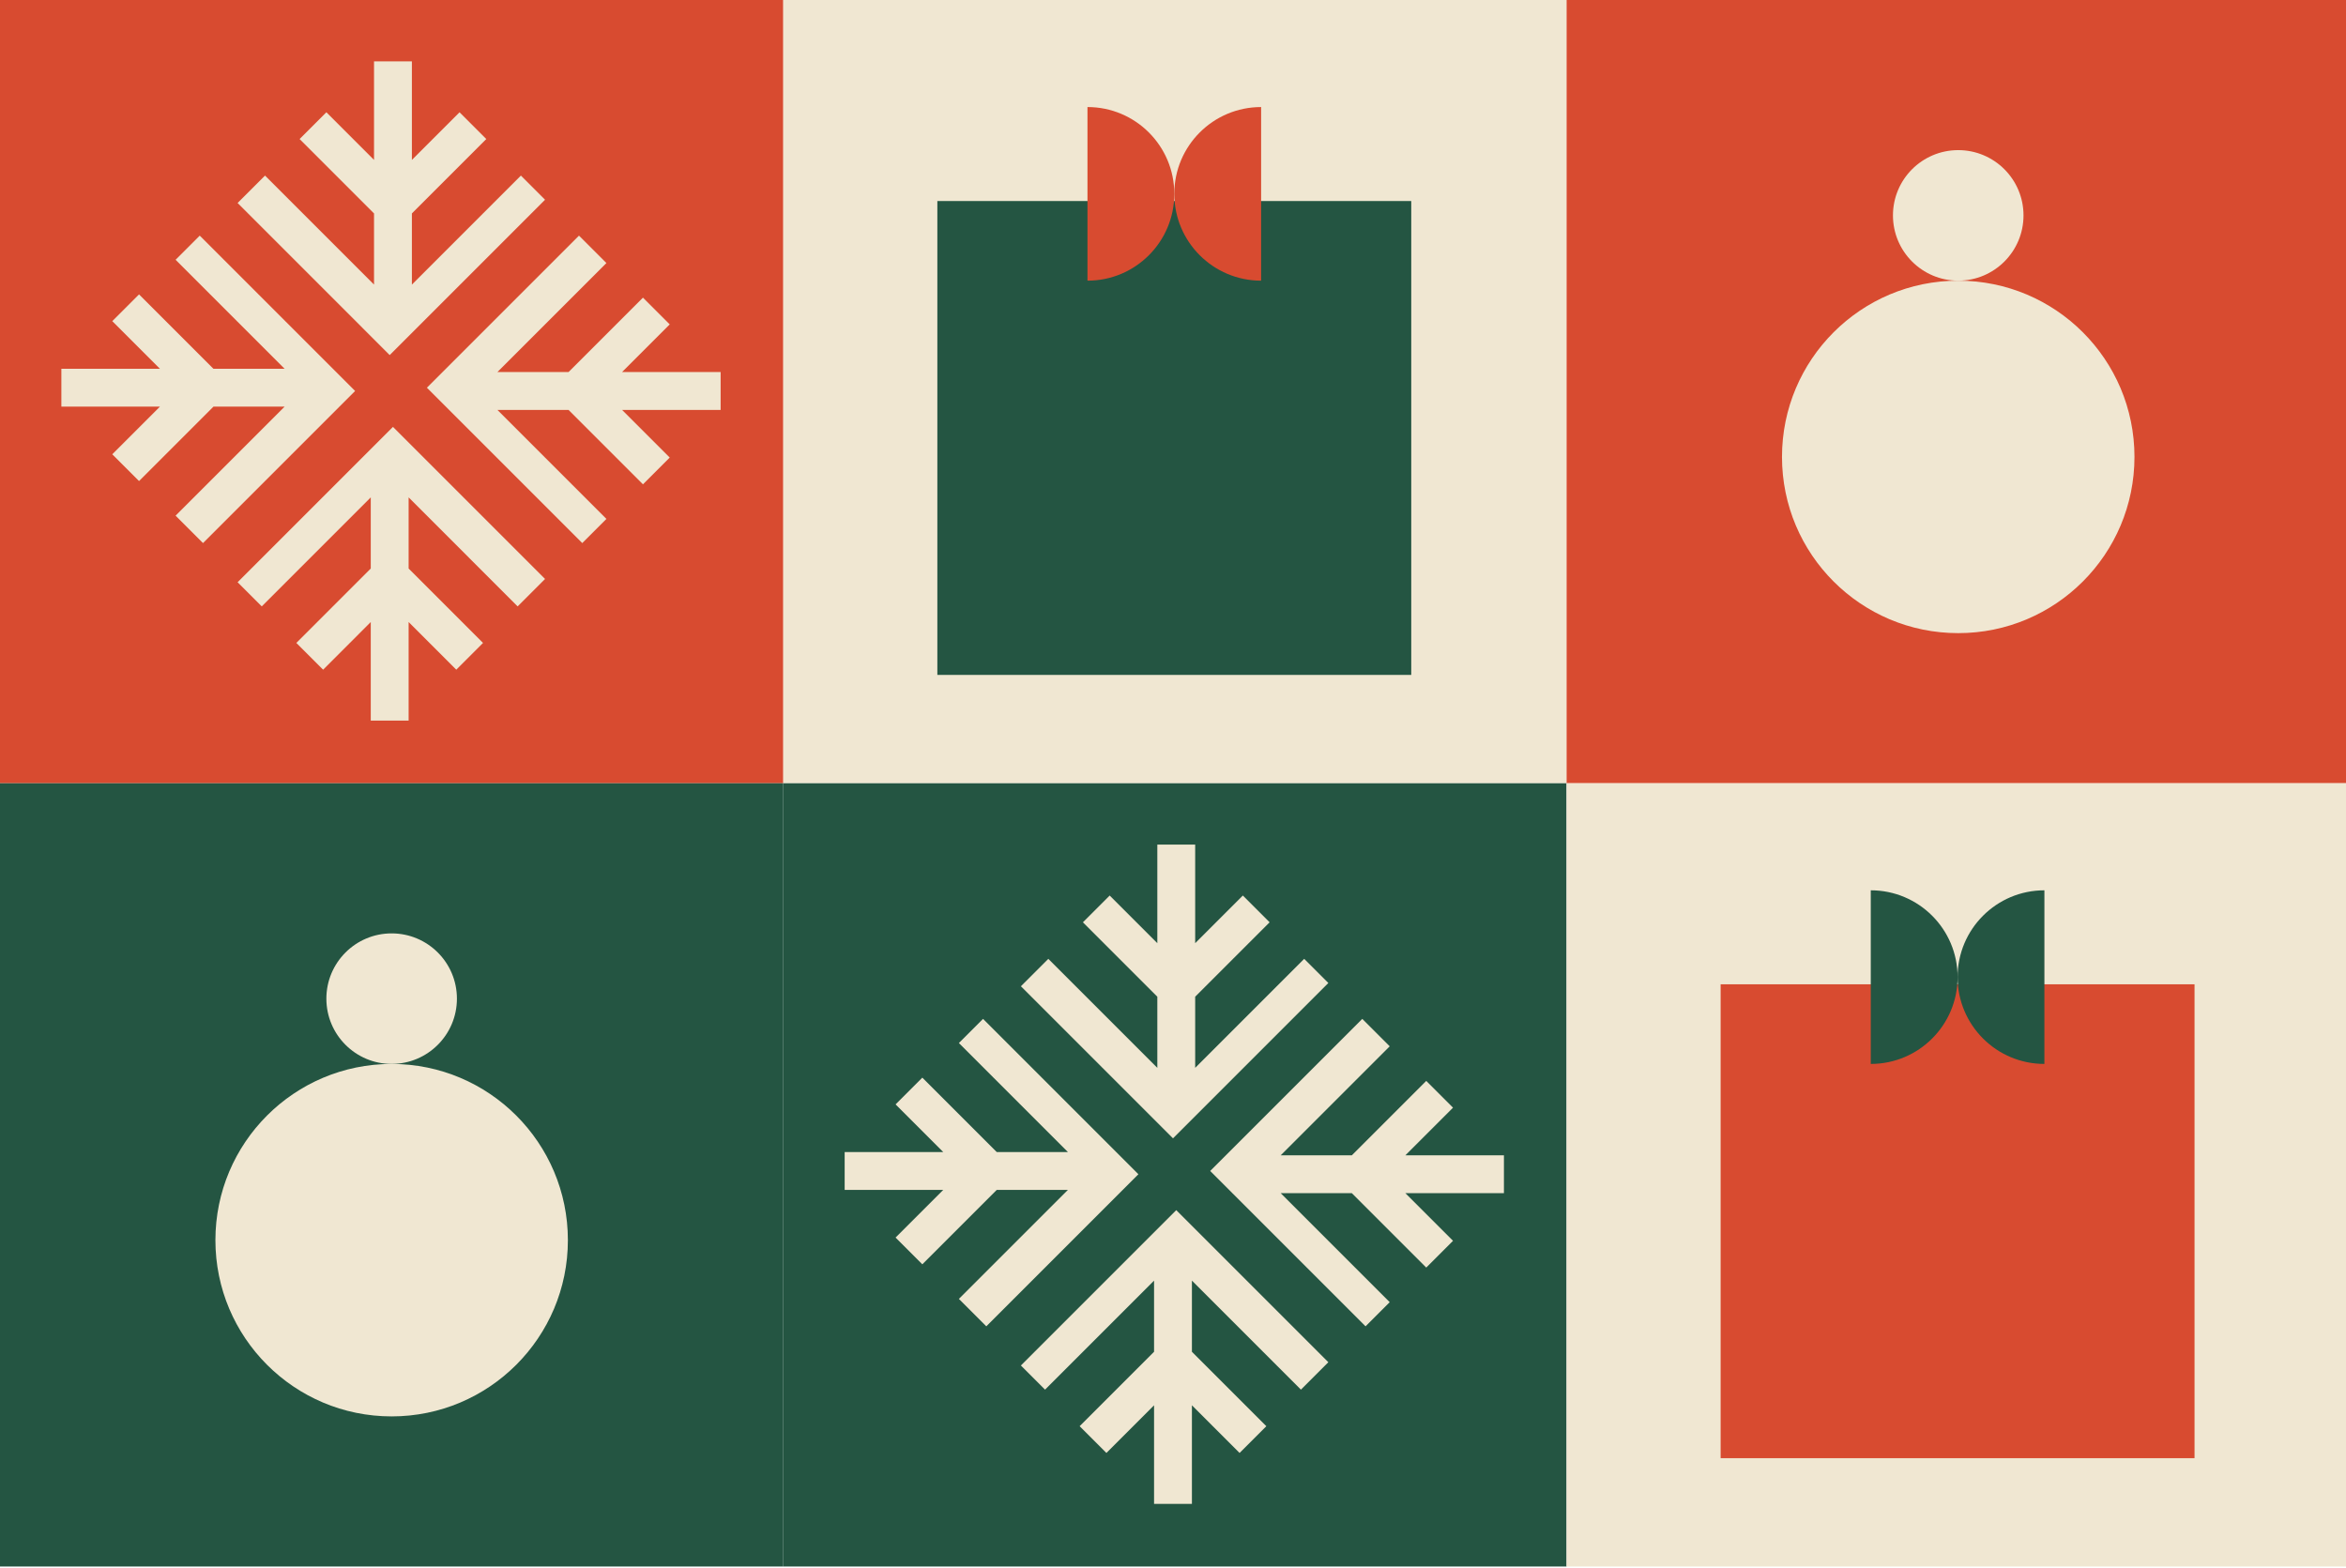
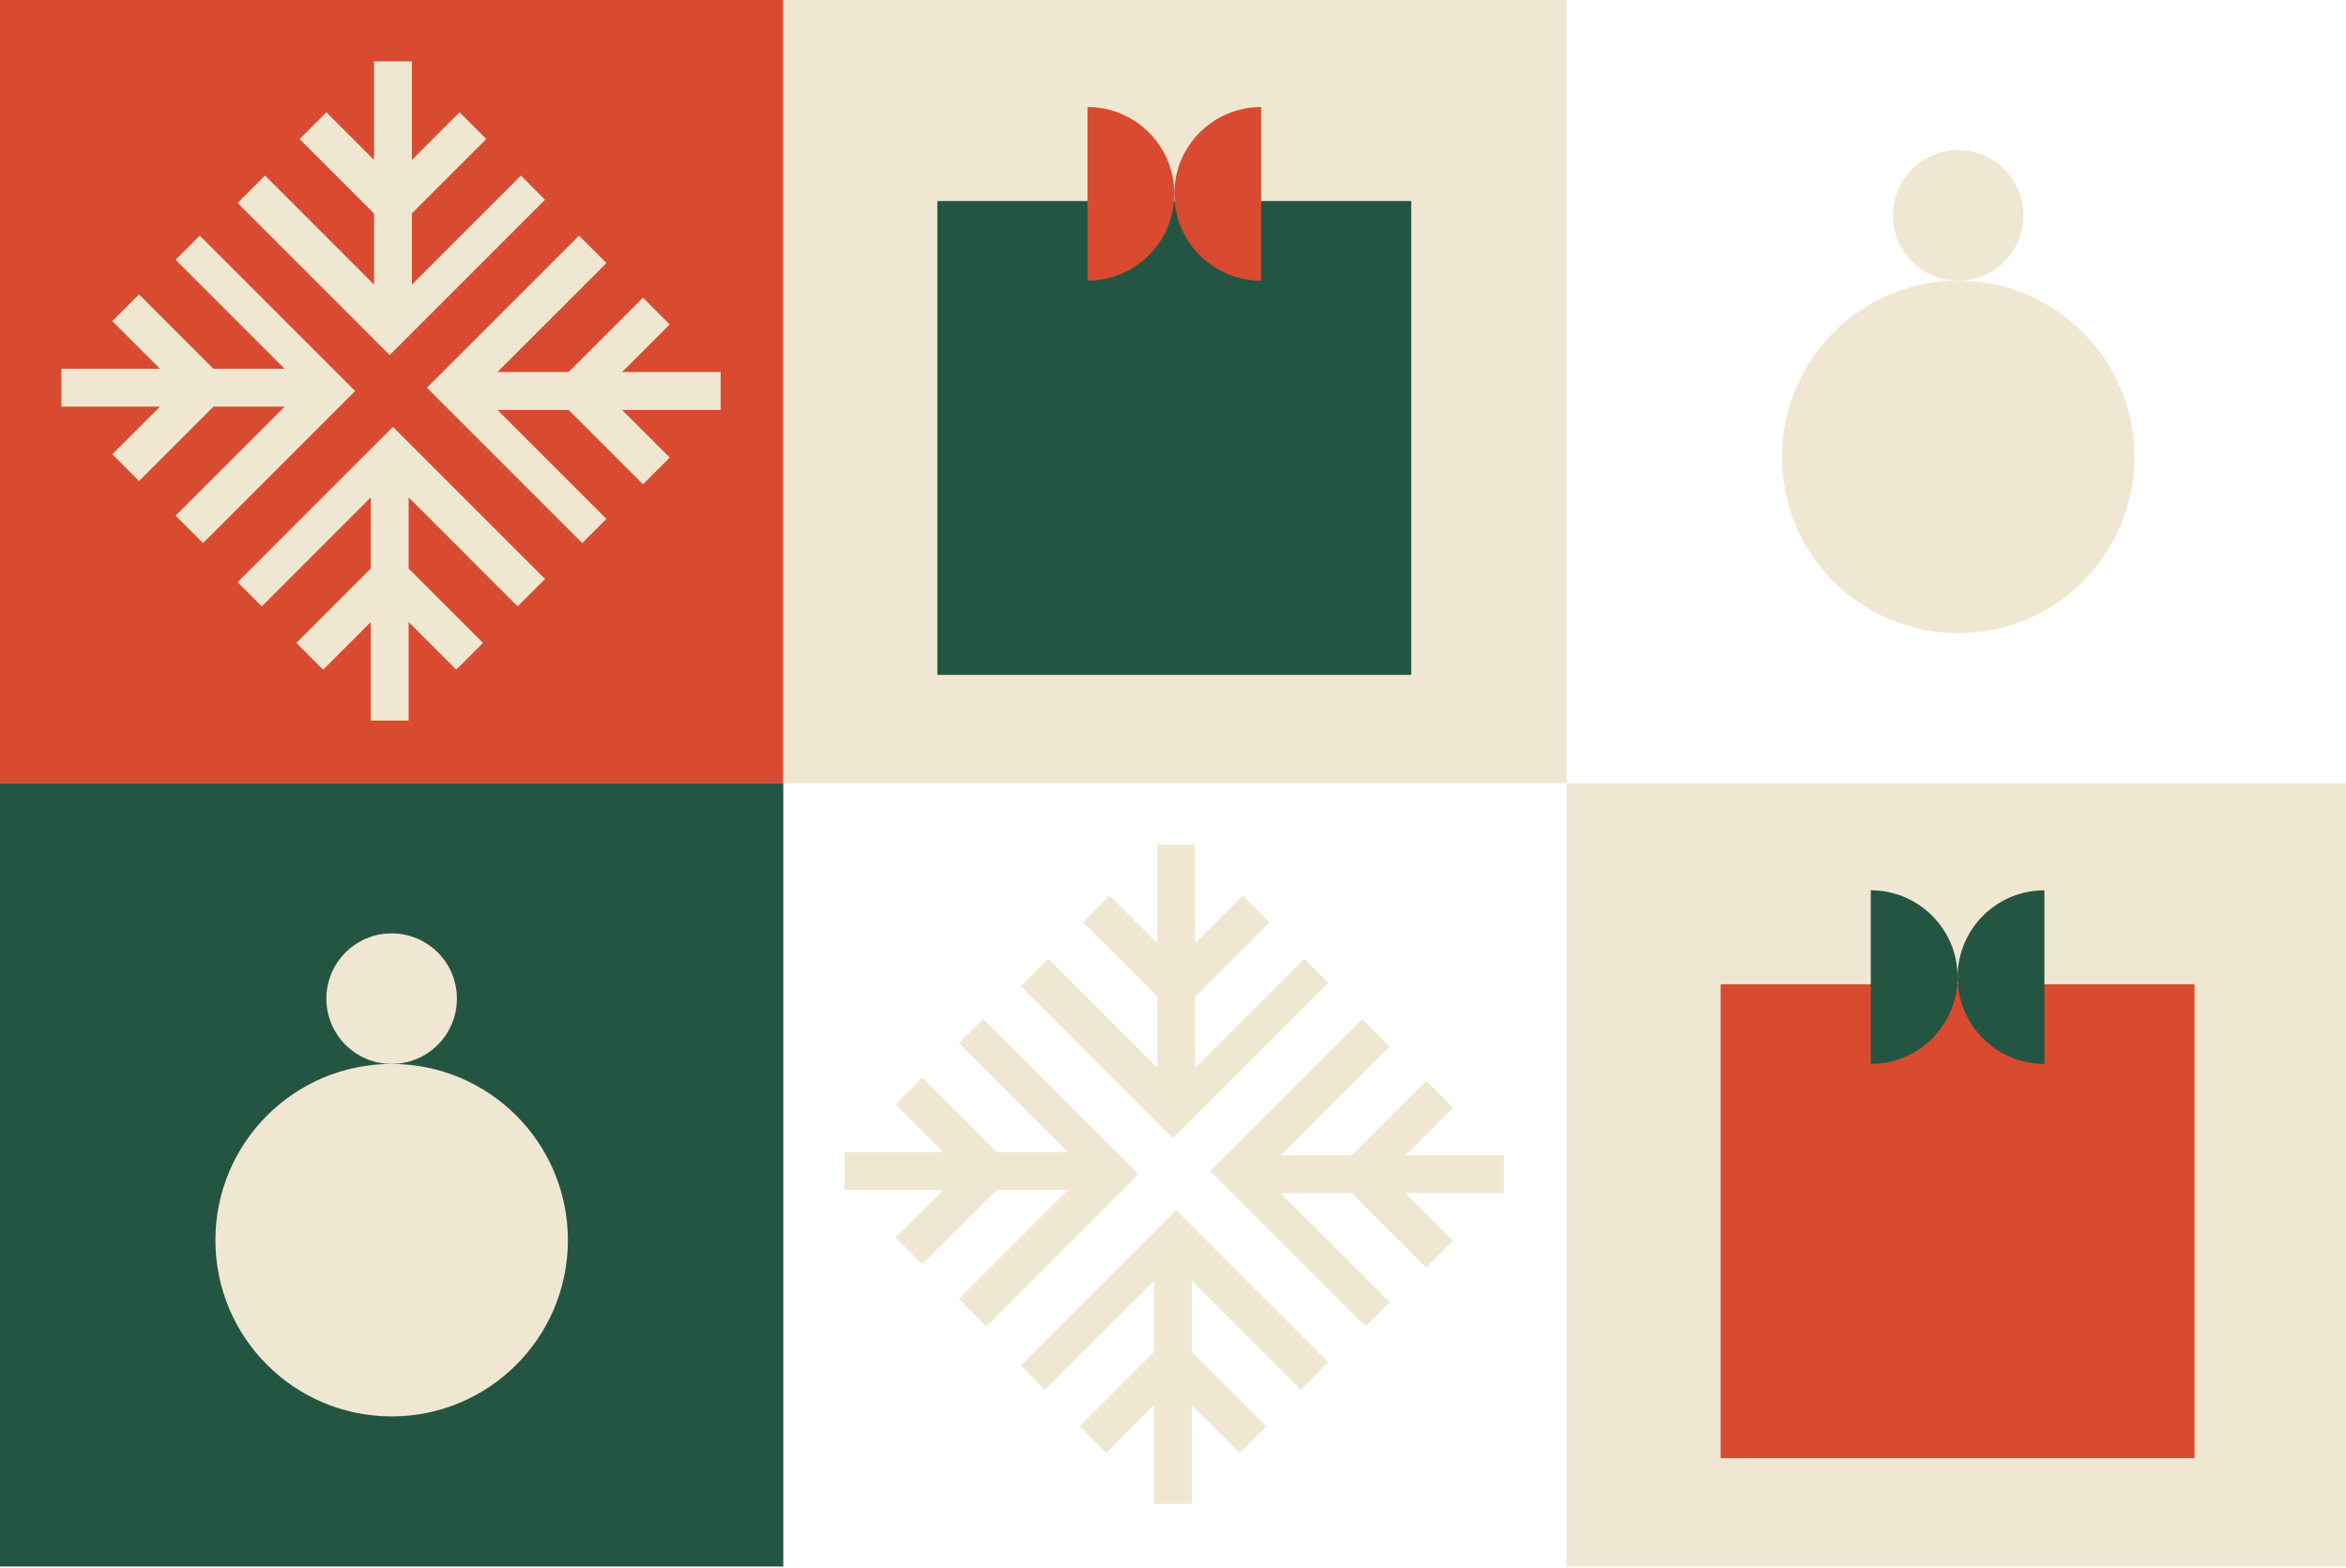
<svg xmlns="http://www.w3.org/2000/svg" width="380" height="254" viewBox="0 0 380 254" fill="none">
  <rect width="126.876" height="126.876" fill="#D84B30" />
  <path d="M88.285 32.354L63.121 57.518L38.486 32.882L42.927 28.442L60.584 46.099V34.574L48.531 22.521L52.866 18.186L60.584 25.904V9.939H66.716V25.904L74.435 18.186L78.77 22.521L66.716 34.574V46.099L84.373 28.442L88.285 32.354Z" fill="#F0E7D2" />
  <path d="M38.486 94.312L63.65 69.148L88.285 93.783L83.844 98.224L66.188 80.567L66.188 92.091L78.241 104.145L73.906 108.48L66.188 100.761L66.188 116.727L60.055 116.727L60.055 100.761L52.337 108.48L48.002 104.145L60.055 92.091L60.055 80.567L42.398 98.224L38.486 94.312Z" fill="#F0E7D2" />
  <path d="M32.354 38.169L57.518 63.333L32.883 87.968L28.442 83.527L46.099 65.87L34.575 65.87L22.521 77.923L18.186 73.588L25.905 65.87L9.939 65.87L9.939 59.738L25.905 59.738L18.186 52.02L22.521 47.684L34.575 59.738L46.099 59.738L28.442 42.081L32.354 38.169Z" fill="#F0E7D2" />
  <path d="M94.312 87.968L69.148 62.804L93.783 38.169L98.224 42.61L80.567 60.267L92.091 60.267L104.145 48.213L108.48 52.548L100.761 60.267L116.727 60.267L116.727 66.399L100.761 66.399L108.48 74.117L104.145 78.452L92.091 66.399L80.567 66.399L98.224 84.056L94.312 87.968Z" fill="#F0E7D2" />
  <rect width="126.876" height="126.876" transform="translate(126.877)" fill="#F0E7D2" />
  <rect x="151.83" y="32.565" width="76.76" height="76.76" fill="#245542" />
  <path d="M176.148 17.34C183.915 17.34 190.211 23.636 190.211 31.402C190.211 39.168 183.915 45.464 176.148 45.464V17.34Z" fill="#D84B30" />
  <path d="M204.273 45.464C196.507 45.464 190.211 39.168 190.211 31.402C190.211 23.635 196.507 17.34 204.273 17.34L204.273 45.464Z" fill="#D84B30" />
-   <rect width="126.876" height="126.876" transform="translate(253.752)" fill="#D84B30" />
  <circle cx="317.19" cy="34.891" r="10.573" fill="#F0E7D2" />
  <circle cx="317.19" cy="74.011" r="28.547" fill="#F0E7D2" />
  <rect width="126.876" height="126.876" transform="translate(0 126.876)" fill="#245542" />
  <circle cx="63.438" cy="161.767" r="10.573" fill="#F0E7D2" />
  <circle cx="63.438" cy="200.888" r="28.547" fill="#F0E7D2" />
-   <rect width="126.876" height="126.876" transform="translate(126.877 126.876)" fill="#245542" />
  <path d="M215.162 159.23L189.998 184.394L165.363 159.758L169.804 155.318L187.461 172.975V161.45L175.408 149.397L179.743 145.062L187.461 152.78V136.815H193.593V152.78L201.312 145.062L205.647 149.397L193.593 161.45V172.975L211.25 155.318L215.162 159.23Z" fill="#F0E7D2" />
-   <path d="M165.363 221.188L190.527 196.024L215.162 220.659L210.721 225.1L193.064 207.443L193.064 218.967L205.118 231.021L200.783 235.356L193.064 227.637L193.064 243.603L186.932 243.603L186.932 227.637L179.214 235.356L174.879 231.021L186.932 218.967L186.932 207.443L169.275 225.1L165.363 221.188Z" fill="#F0E7D2" />
+   <path d="M165.363 221.188L190.527 196.024L215.162 220.659L210.721 225.1L193.064 207.443L193.064 218.967L205.118 231.021L200.783 235.356L193.064 227.637L193.064 243.603L186.932 243.603L186.932 227.637L179.214 235.356L174.879 231.021L186.932 218.967L186.932 207.443L169.275 225.1L165.363 221.188" fill="#F0E7D2" />
  <path d="M159.231 165.045L184.395 190.209L159.76 214.844L155.319 210.403L172.976 192.746L161.452 192.746L149.398 204.799L145.063 200.464L152.782 192.746L136.816 192.746L136.816 186.614L152.782 186.614L145.063 178.895L149.398 174.561L161.452 186.614L172.976 186.614L155.319 168.957L159.231 165.045Z" fill="#F0E7D2" />
  <path d="M221.189 214.844L196.025 189.68L220.66 165.045L225.101 169.486L207.444 187.143L218.968 187.143L231.022 175.089L235.357 179.424L227.638 187.143L243.604 187.143L243.604 193.275L227.638 193.275L235.357 200.993L231.022 205.328L218.968 193.275L207.444 193.275L225.101 210.932L221.189 214.844Z" fill="#F0E7D2" />
  <rect width="126.876" height="126.876" transform="translate(253.752 126.876)" fill="#F0E7D2" />
  <rect x="278.705" y="159.441" width="76.76" height="76.76" fill="#D84B30" />
  <path d="M303.023 144.216C310.79 144.216 317.086 150.512 317.086 158.278C317.086 166.045 310.79 172.341 303.023 172.341V144.216Z" fill="#245542" />
  <path d="M331.148 172.34C323.382 172.34 317.086 166.045 317.086 158.278C317.086 150.512 323.382 144.216 331.148 144.216L331.148 172.34Z" fill="#245542" />
</svg>